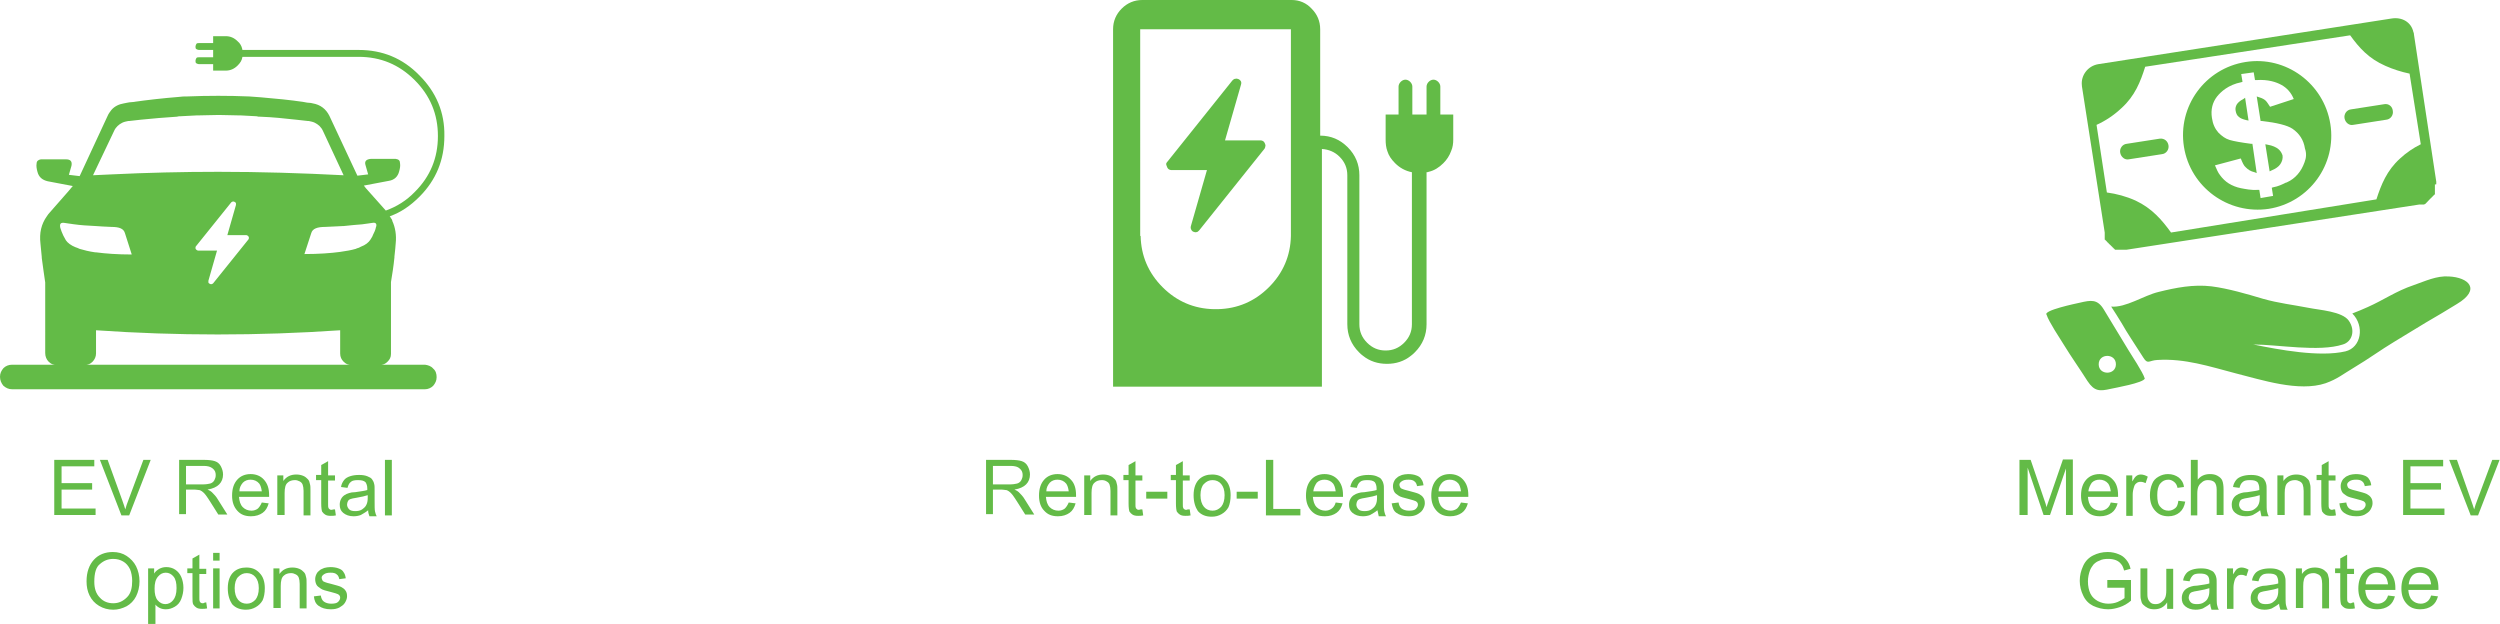
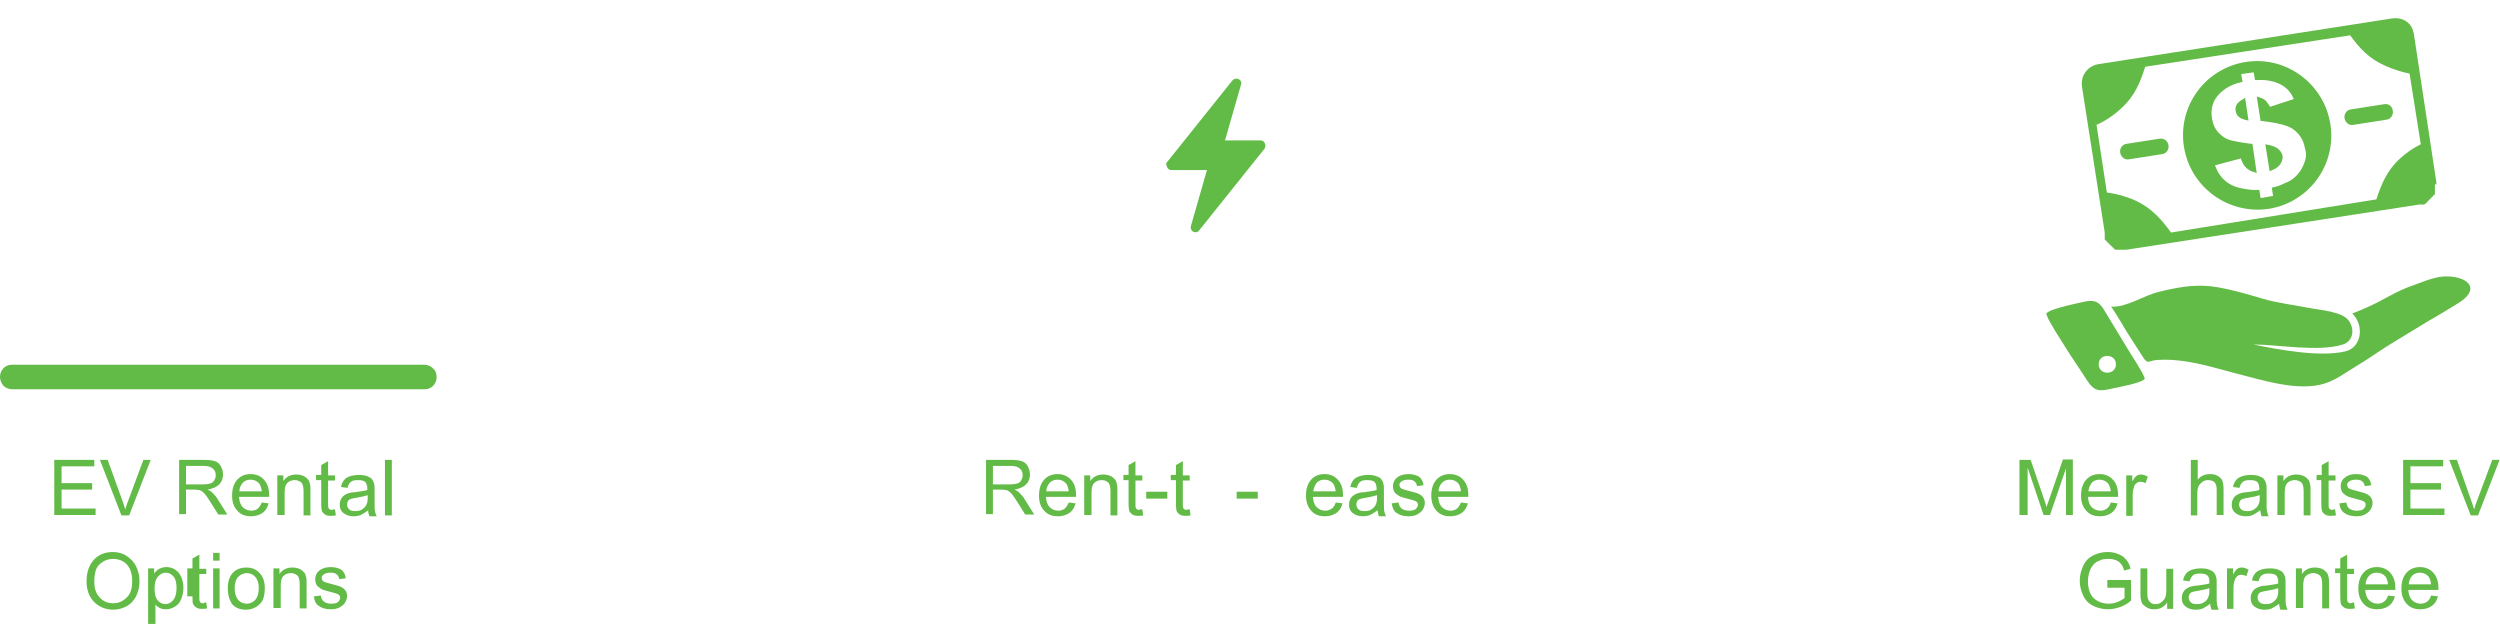
<svg xmlns="http://www.w3.org/2000/svg" version="1.1" id="Layer_1" x="0px" y="0px" width="580.6px" height="144.9px" viewBox="0 0 580.6 144.9" style="enable-background:new 0 0 580.6 144.9;" xml:space="preserve">
  <style type="text/css"> .st0{fill-rule:evenodd;clip-rule:evenodd;fill:#63BB47;} .st1{fill:#63BB47;} .st2{enable-background:new ;} </style>
  <g>
-     <path class="st0" d="M304.6,2c1.3,1.3,2,2.9,2,4.8v24.7h0c2.5,0,4.6,0.9,6.4,2.7c1.8,1.8,2.7,4,2.7,6.5v34.6c0,1.7,0.6,3.1,1.8,4.3 l0,0c1.2,1.2,2.6,1.8,4.3,1.8h0c1.7,0,3.1-0.6,4.3-1.8c1.2-1.2,1.8-2.6,1.8-4.3V40c-1.5-0.3-2.8-1-3.9-2.1 c-0.9-0.9-1.5-1.8-1.8-2.8c-0.3-0.8-0.4-1.7-0.4-2.7v-5.8h3v-6.5c0-0.4,0.2-0.8,0.5-1.1c0.3-0.3,0.7-0.5,1.1-0.5s0.8,0.2,1.1,0.5 c0.3,0.3,0.5,0.7,0.5,1.1v6.5h3.3v-6.5c0-0.4,0.2-0.8,0.5-1.1c0.3-0.3,0.7-0.5,1.1-0.5s0.8,0.2,1.1,0.5c0.3,0.3,0.5,0.7,0.5,1.1 v6.5h3v5.8c0,0.9-0.1,1.8-0.5,2.7c-0.4,1.1-1,2-1.8,2.8c-1,1-2.1,1.7-3.4,2c-0.2,0.1-0.4,0.1-0.5,0.1v35.3c0,2.5-0.9,4.7-2.7,6.5 c-0.3,0.3-0.6,0.6-0.9,0.8c-1.6,1.3-3.5,1.9-5.6,1.9h0c-2.1,0-4-0.6-5.6-1.9c-0.3-0.2-0.6-0.5-0.9-0.8l0,0c-1.8-1.8-2.7-4-2.7-6.5 V40.7c0-1.7-0.6-3.1-1.8-4.3c-1.1-1.1-2.5-1.7-4.1-1.8h0v55.2h-48.5v-83c0-1.9,0.7-3.5,2-4.8c1.3-1.3,2.9-2,4.8-2H300 C301.8,0,303.4,0.7,304.6,2 M264.9,54.8c0.1,4.6,1.8,8.6,5.1,11.9s7.3,5,11.9,5.1h0.9c4.6-0.1,8.6-1.8,11.9-5.1 c3.3-3.3,5-7.3,5.1-11.9v-48h-35V54.8z" />
    <path class="st0" d="M271,37.7l15.2-19c0.2-0.2,0.4-0.4,0.7-0.4c0.3-0.1,0.5,0,0.8,0.1c0.2,0.1,0.4,0.3,0.5,0.5 c0.1,0.2,0.1,0.5,0,0.8l-3.7,12.9h8.2c0.3,0,0.6,0.1,0.8,0.3c0.2,0.2,0.3,0.5,0.4,0.8c0,0.3-0.1,0.6-0.2,0.8l-15.2,19 c-0.2,0.2-0.4,0.4-0.6,0.4c-0.3,0.1-0.5,0-0.8-0.1c-0.2-0.1-0.4-0.3-0.5-0.6c-0.1-0.2-0.1-0.5,0-0.8l3.7-12.9h-8.2 c-0.3,0-0.6-0.1-0.8-0.3c-0.2-0.2-0.3-0.5-0.4-0.8C270.8,38.2,270.8,37.9,271,37.7" />
  </g>
  <g>
    <path class="st1" d="M521,23c-0.8,0.4-1.2,0.8-1.5,1.2c-0.3,0.5-0.4,1-0.3,1.5c0.1,0.6,0.3,1.1,0.7,1.4c0.4,0.4,1,0.6,1.8,0.8 l0.5,0.1l-0.8-5.3L521,23z" />
    <path class="st1" d="M529.1,34.6c-0.5-0.4-1.3-0.8-2.5-1l-0.5-0.1l1,6.3l0.4-0.2c1-0.4,1.7-0.9,2.1-1.5c0.4-0.6,0.6-1.3,0.5-2 C529.9,35.5,529.6,35,529.1,34.6" />
    <path class="st1" d="M501.6,32.2l-7.7,1.2c-1,0.1-1.7,1.1-1.5,2.1s1.1,1.7,2,1.5l7.7-1.2c1-0.1,1.7-1.1,1.5-2.1 S502.6,32.1,501.6,32.2" />
    <path class="st1" d="M553.7,24.2l-7.7,1.2c-1,0.1-1.7,1.1-1.5,2.1s1.1,1.7,2,1.5l7.7-1.2c1-0.1,1.7-1.1,1.5-2.1 C555.6,24.7,554.7,24,553.7,24.2" />
    <path class="st1" d="M521.5,14.4c-9.4,1.5-15.8,10.3-14.3,19.7s10.3,15.8,19.7,14.4c9.4-1.5,15.8-10.3,14.3-19.7 C539.7,19.4,530.9,12.9,521.5,14.4 M535.2,37.7c-0.4,1.1-0.9,2-1.6,2.8c-0.7,0.8-1.5,1.4-2.4,1.8c-0.1,0.1-0.2,0.1-0.3,0.1 c-0.8,0.4-1.8,0.9-3,1.1l-0.3,0.1l0.3,1.9L525,46l-0.3-1.9l-0.3,0c-1.6,0.1-2.9-0.2-4-0.4l0,0c-1-0.2-2-0.6-2.8-1.1 c-0.8-0.5-1.5-1.2-2-1.9c-0.5-0.6-0.8-1.4-1.2-2.3l6-1.6c0.4,1,0.7,1.7,1.2,2.1c0.5,0.5,1.1,0.9,2,1.1l0.5,0.2l-1-6.8l-0.3,0 c-2.3-0.3-4-0.6-5-0.9c-1-0.3-1.8-0.9-2.6-1.7c-0.8-0.9-1.3-2-1.5-3.4c-0.3-1.9,0.1-3.6,1.2-5c0.9-1.1,2.6-2.7,5.6-3.3l0.3-0.1 l-0.3-1.8l2.9-0.4l0.3,1.8l0.3,0c2.8-0.2,4.7,0.5,5.8,1.1c1.3,0.7,2.3,1.8,2.9,3.3l-5.5,1.8c-0.4-0.6-0.7-1.1-1-1.4 c-0.3-0.3-0.8-0.6-1.5-0.8l-0.6-0.2l0.9,5.7l0.3,0c3.5,0.4,5.9,1,7.1,1.8c1.6,1.1,2.6,2.6,2.9,4.6 C535.7,35.6,535.6,36.7,535.2,37.7" />
    <path class="st1" d="M565.8,42.7c0-0.1,0-0.1,0-0.2c0,0,0,0,0,0s0,0,0,0c0-0.1,0-0.1,0-0.2c0-0.1,0-0.1,0-0.1l-5.2-34.3 c0-0.1,0-0.3-0.1-0.4c-0.5-2.4-2.7-3.6-5.1-3.2l-68.1,10.6c-2.4,0.4-4.1,2.6-3.8,5c0,0.1,0,0.1,0,0.1l5.3,34c0,0.1,0,0.1,0,0.1l0,0 c0,0.1,0,0.1,0,0.2c0,0,0,0,0,0c0,0,0,0,0,0c0,0.1,0,0.1,0,0.2c0,0,0,0,0,0.1c0,0.1,0,0.1,0,0.1c0,0,0,0.1,0,0.1c0,0.1,0,0.1,0,0.1 c0,0,0,0.1,0,0.1c0,0,0,0.1,0,0.1c0,0,0,0.1,0,0.1c0,0,0,0.1,0,0.1c0,0,0,0.1,0,0.1c0,0,0,0.1,0,0.1c0,0,0,0.1,0,0.1 c0,0,0,0.1,0.1,0.1s0,0.1,0.1,0.1s0,0.1,0.1,0.1s0,0.1,0.1,0.1s0,0.1,0.1,0.1s0,0.1,0.1,0.1c0,0,0,0.1,0.1,0.1c0,0,0,0.1,0.1,0.1 s0,0.1,0.1,0.1c0,0,0,0.1,0.1,0.1c0,0,0,0.1,0.1,0.1c0,0,0,0.1,0.1,0.1c0,0,0,0,0.1,0.1c0,0,0.1,0.1,0.1,0.1s0,0,0.1,0.1 s0.1,0.1,0.1,0.1s0,0,0.1,0.1s0.1,0,0.1,0.1s0,0,0.1,0.1s0.1,0,0.1,0.1s0,0,0.1,0.1c0,0,0.1,0,0.1,0.1c0,0,0.1,0,0.1,0.1 s0.1,0,0.1,0.1c0,0,0.1,0,0.1,0s0.1,0,0.1,0c0,0,0.1,0,0.1,0c0,0,0.1,0,0.1,0c0,0,0.1,0,0.1,0c0,0,0.1,0,0.1,0c0,0,0.1,0,0.1,0 c0,0,0.1,0,0.1,0c0,0,0.1,0,0.1,0c0,0,0.1,0,0.1,0c0,0,0.1,0,0.1,0c0,0,0.1,0,0.1,0c0,0,0.1,0,0.1,0c0,0,0.1,0,0.1,0 c0,0,0.1,0,0.1,0c0,0,0.1,0,0.1,0c0,0,0.1,0,0.1,0c0,0,0.1,0,0.1,0c0,0,0.1,0,0.1,0c0,0,0.1,0,0.1,0c0,0,0.1,0,0.1,0 c0,0,0.1,0,0.1,0c0,0,0.1,0,0.2,0c0,0,0,0,0.1,0c0.1,0,0.2,0,0.2,0l68-10.5c0.1,0,0.2,0,0.2,0c0,0,0,0,0.1,0c0,0,0.1,0,0.1,0 c0,0,0.1,0,0.1,0c0,0,0.1,0,0.1,0c0,0,0.1,0,0.1,0c0,0,0.1,0,0.1,0c0,0,0.1,0,0.1,0c0,0,0.1,0,0.1,0c0,0,0.1,0,0.1,0 c0,0,0.1,0,0.1-0.1c0,0,0.1,0,0.1,0c0,0,0.1,0,0.1-0.1c0,0,0.1,0,0.1-0.1c0,0,0.1,0,0.1-0.1c0,0,0.1,0,0.1-0.1c0,0,0.1,0,0.1-0.1 s0.1,0,0.1-0.1c0,0,0.1,0,0.1-0.1s0,0,0.1-0.1s0.1,0,0.1-0.1c0,0,0,0,0.1-0.1c0,0,0-0.1,0.1-0.1s0-0.1,0.1-0.1s0-0.1,0.1-0.1 c0,0,0-0.1,0.1-0.1s0-0.1,0.1-0.1s0-0.1,0.1-0.1c0,0,0-0.1,0.1-0.1s0-0.1,0.1-0.1s0-0.1,0.1-0.1c0,0,0-0.1,0.1-0.1s0-0.1,0.1-0.1 s0-0.1,0.1-0.1s0-0.1,0.1-0.1s0-0.1,0-0.1c0,0,0-0.1,0-0.1c0,0,0-0.1,0-0.1c0,0,0-0.1,0-0.1c0,0,0-0.1,0-0.1c0,0,0-0.1,0-0.1 c0,0,0-0.1,0-0.1c0,0,0-0.1,0-0.1c0,0,0-0.1,0-0.1c0,0,0-0.1,0-0.1c0,0,0-0.1,0-0.1c0,0,0-0.1,0-0.1c0,0,0-0.1,0-0.1 c0,0,0-0.1,0-0.1c0,0,0-0.1,0-0.1c0,0,0-0.1,0-0.1c0,0,0-0.1,0-0.1c0,0,0-0.1,0-0.1c0,0,0-0.1,0-0.1c0,0,0-0.1,0-0.1 c0,0,0-0.1,0-0.1c0-0.1,0-0.1,0-0.1c0,0,0-0.1,0-0.1C565.8,42.9,565.8,42.8,565.8,42.7C565.8,42.7,565.8,42.7,565.8,42.7 M557.4,36.8c-3.1,2.8-4.4,6.1-5.5,9.5L504.2,54c-2.1-2.9-4.4-5.6-8.2-7.4c-2.2-1-4.5-1.6-6.7-1.9L486.9,29c2-0.9,4-2.2,5.8-3.9 c3.1-2.8,4.4-6.1,5.5-9.6l47.6-7.3c2.1,2.9,4.3,5.4,8.2,7.1c1.8,0.8,3.7,1.4,5.6,1.8l2.6,16.4C560.4,34.4,558.8,35.5,557.4,36.8" />
    <path class="st1" d="M570.6,70.6c-2.4,1.5-4.8,2.9-7.2,4.3c-2.5,1.5-4.9,3-7.4,4.5c-3,1.8-6,4-9.2,5.9c-2.7,1.6-3.9,2.7-6.7,3.7 c-6.2,2.1-14.9-0.8-20.9-2.3c-6.1-1.6-11.8-3.5-18.2-3.1c-1.9,0.1-2.2,1.1-3.2-0.5c-1-1.5-1.9-3-2.9-4.5c-0.8-1.2-1.5-2.4-2.2-3.6 c-0.8-1.3-1.6-2.6-2.4-3.8c3.4,0.3,7.6-2.6,11-3.4c4-1,8.1-1.8,12.3-1.3c3.9,0.5,8.3,1.8,12,2.9c3.5,1,7,1.4,10.6,2.1 c2.4,0.5,7.8,0.8,9.3,3c1.6,2.3,0.7,4.9-1.4,5.5c-5.5,1.8-15.2,0-20.8,0c5.9,1.2,15.4,3,21.4,1.6c3.7-0.9,4.5-5.9,1.6-8.8 c1.3-0.5,2.5-1,3.6-1.5c1.8-0.8,3.4-1.7,5.1-2.6c1.7-0.9,3.5-1.8,5.6-2.5c2.6-0.9,5.3-2.2,8.1-2C573.3,64.4,576.3,67.2,570.6,70.6 M498.1,87.9c-0.2,1-7,2.2-7.9,2.4c-2.6,0.6-3.8,0.6-5.4-1.8c-1.9-3-3.7-5.5-5.6-8.6c-0.8-1.3-3.4-5.2-3.9-6.8 c-0.9-1,6.8-2.6,7.7-2.8c2.6-0.6,4.1-0.9,5.6,1.6l5.7,9.4C494.9,82.3,497.7,86.5,498.1,87.9C498.1,88.1,498.2,87.7,498.1,87.9 M491.4,84.6c0-2.6-4-2.6-4,0S491.4,87.2,491.4,84.6" />
  </g>
  <g>
-     <path class="st0" d="M25.9,52.7c-0.7,0-1.4-0.1-2.1-0.1c-0.5,0-1-0.1-1.5-0.1c-2-0.1-3.6-0.2-5-0.4c-0.3,0-0.5-0.1-0.7-0.1 c-0.5-0.1-1-0.1-1.4-0.2c-1.1-0.2-1.4,0.1-1.2,1.1c0.2,0.6,0.4,1.2,0.7,1.8c0.2,0.4,0.4,0.7,0.6,1.1c0.4,0.6,1.2,1.2,2.2,1.6 c0.3,0.1,0.6,0.2,1,0.4c1,0.3,2.2,0.6,3.6,0.8c0.1,0,0.1,0,0.2,0c2.3,0.3,5,0.5,8.3,0.5L29,54.1C28.7,53.1,27.7,52.7,25.9,52.7 L25.9,52.7L25.9,52.7z M21.6,40.7c1.4-0.1,2.9-0.1,4.3-0.2c8.3-0.4,16.5-0.6,24.8-0.6c9.7,0,19.4,0.3,29.1,0.8l-4.8-10.3 c-0.4-0.9-1.1-1.5-1.9-1.9c-0.4-0.2-0.9-0.3-1.4-0.4c-0.1,0-0.1,0-0.2,0c-0.9-0.1-1.8-0.2-2.7-0.3c-2.7-0.3-5.5-0.6-8.4-0.7 c-0.3,0-0.5,0-0.8-0.1l-3.7-0.2c-0.1,0-0.3,0-0.4,0c-1.5,0-3.1-0.1-4.7-0.1c-1.6,0-3.2,0.1-4.7,0.1h-0.1c-0.1,0-0.2,0-0.3,0 L41.9,27c-0.3,0-0.5,0-0.8,0.1c-2.9,0.2-5.6,0.4-8.4,0.7c-0.9,0.1-1.8,0.2-2.7,0.3c-0.1,0-0.1,0-0.2,0c-0.5,0.1-1,0.2-1.4,0.4 c-0.8,0.4-1.5,1-1.9,1.9L21.6,40.7z M101.7,31.6L101.7,31.6c0-5.1-1.8-9.4-5.4-13c-3.6-3.6-7.9-5.4-13-5.4h-27v0 c-0.1,0.8-0.5,1.4-1.1,2c-0.8,0.8-1.7,1.2-2.8,1.2h-2.9v-1.5h-3.3c-0.2,0-0.4-0.1-0.6-0.2s-0.2-0.4-0.2-0.6s0.1-0.4,0.2-0.6 s0.4-0.2,0.6-0.2h3.3v-1.7h-3.3c-0.2,0-0.4-0.1-0.6-0.2c-0.2-0.1-0.2-0.4-0.2-0.6s0.1-0.4,0.2-0.6s0.4-0.2,0.6-0.2h3.3V8.4h2.9 c1.1,0,2,0.4,2.8,1.2c0.1,0.1,0.3,0.3,0.4,0.4c0.4,0.5,0.6,1,0.7,1.6h27c5.5,0,10.2,1.9,14.1,5.9c3.9,3.9,5.9,8.6,5.8,14.1v0 c0,5.5-1.9,10.2-5.8,14.1c-2.1,2.1-4.3,3.6-6.8,4.5c0,0,0,0-0.1,0l0,0c0.1,0.1,0.2,0.3,0.3,0.5l0.1,0.1C91,50.9,91,51,91,51 c0.1,0.1,0.1,0.2,0.1,0.3c0.7,1.5,1,3.3,0.8,5.2c0,0.4-0.1,0.8-0.1,1.2c-0.1,0.7-0.1,1.3-0.2,1.9c0,0.1,0,0.1,0,0.2 c-0.2,2-0.5,3.9-0.8,5.7v0v16.7C90.8,83,90.5,83.5,90,84c-0.5,0.5-1.1,0.8-1.8,0.8h-6.6c-0.7,0-1.3-0.3-1.8-0.8 c-0.5-0.5-0.8-1.1-0.8-1.9v-5.4c-19,1.3-37.9,1.3-56.7,0v5.4c0,0.7-0.3,1.4-0.8,1.9c-0.5,0.5-1.1,0.8-1.8,0.8h-6.6 c-0.7,0-1.3-0.3-1.8-0.8c-0.5-0.5-0.8-1.2-0.8-2V65.3l0,0.3c-0.3-1.8-0.5-3.7-0.8-5.7c0-0.1,0-0.1,0-0.2c-0.1-1-0.2-2-0.3-3.1 c-0.3-2.5,0.2-4.6,1.5-6.4c0.2-0.3,0.4-0.6,0.7-0.9l4.3-4.9c0.3-0.4,0.7-0.8,1-1.2l-5.8-1.1c-1.3-0.3-2.1-1-2.4-2.2 c-0.2-0.7-0.3-1.4-0.2-1.9c0-0.6,0.4-0.9,1-1h5.8c1.1,0,1.5,0.5,1.3,1.5l-0.6,2.1l2.5,0.3l0,0L25,26.9c0.2-0.5,0.6-1,0.9-1.4 c0.7-0.8,1.7-1.3,2.9-1.5c0.2,0,0.4-0.1,0.5-0.1c0.5-0.1,1-0.2,1.5-0.2c3.5-0.5,7.1-0.9,10.8-1.2c0.6-0.1,1.2-0.1,1.8-0.1 c4.9-0.2,9.7-0.2,14.5,0c0.9,0.1,1.8,0.1,2.7,0.2c3.4,0.3,6.8,0.6,10,1.1c0.5,0.1,1,0.2,1.5,0.2c0.2,0,0.4,0.1,0.5,0.1 c1.8,0.3,3.1,1.3,3.9,2.9L83,40.8v0l2.5-0.3l-0.6-2.1c-0.3-0.9,0.1-1.4,1.2-1.5h5.8c0.7,0.1,1,0.4,1,1c0.1,0.6,0,1.2-0.2,1.9 c-0.3,1.2-1.1,2-2.4,2.2l-5.8,1.1c0.3,0.4,0.6,0.8,1,1.2l4.1,4.6c2.5-0.9,4.8-2.3,6.8-4.4C99.9,41,101.7,36.7,101.7,31.6 M79.6,52.5c-0.6,0-1.3,0.1-2,0.1c-0.7,0-1.4,0.1-2.1,0.1c-1.8,0-2.9,0.4-3.2,1.4L70.7,59c3.3,0,6.1-0.2,8.3-0.5 c1.4-0.2,2.6-0.4,3.6-0.7c0.1,0,0.1,0,0.2-0.1c0.4-0.1,0.7-0.2,1-0.4c1.1-0.4,1.8-1,2.2-1.6c0.2-0.4,0.5-0.7,0.6-1.1 c0.3-0.6,0.6-1.2,0.7-1.8c0-0.1,0.1-0.2,0.1-0.3c0.1-0.7-0.3-0.9-1.2-0.7c-0.4,0.1-0.9,0.1-1.4,0.2c-0.2,0-0.5,0.1-0.7,0.1 c-1.2,0.1-2.6,0.2-4.3,0.4C79.7,52.5,79.6,52.5,79.6,52.5 M57.7,55.6c0.1-0.1,0.1-0.3,0.1-0.4c0-0.2-0.1-0.3-0.2-0.4 s-0.3-0.2-0.4-0.2h-4.4l2-7c0-0.1,0-0.3,0-0.4s-0.1-0.2-0.3-0.3c-0.1-0.1-0.3-0.1-0.4-0.1s-0.3,0.1-0.4,0.2l-8.2,10.2 c-0.1,0.1-0.1,0.3-0.1,0.4c0,0.2,0.1,0.3,0.2,0.4s0.3,0.2,0.4,0.2h4.4l-2,7c0,0.1,0,0.3,0,0.4s0.1,0.2,0.3,0.3 c0.1,0.1,0.3,0.1,0.4,0.1s0.3-0.1,0.4-0.2L57.7,55.6z" />
    <path class="st0" d="M100.6,85.6c0.6,0.5,0.8,1.2,0.8,2c0,0.8-0.3,1.4-0.8,2c-0.5,0.5-1.2,0.8-1.9,0.8H2.8c-0.8,0-1.4-0.3-2-0.8 C0.3,89,0,88.3,0,87.5c0-0.8,0.3-1.4,0.8-2c0.5-0.5,1.2-0.8,2-0.8h95.9C99.4,84.8,100.1,85,100.6,85.6" />
  </g>
  <g class="st2">
    <path class="st1" d="M12.6,119.7v-12.9h9.3v1.5h-7.6v3.9h7.1v1.5h-7.1v4.4h7.9v1.5H12.6z" />
    <path class="st1" d="M28.2,119.7l-5-12.9h1.8l3.4,9.4c0.3,0.8,0.5,1.5,0.7,2.1c0.2-0.7,0.4-1.4,0.7-2.1l3.5-9.4H35l-5,12.9H28.2z" />
    <path class="st1" d="M41.6,119.7v-12.9h5.7c1.1,0,2,0.1,2.6,0.3c0.6,0.2,1.1,0.6,1.4,1.2s0.5,1.2,0.5,1.9c0,0.9-0.3,1.7-0.9,2.3 c-0.6,0.6-1.5,1-2.7,1.2c0.5,0.2,0.8,0.4,1,0.6c0.5,0.5,1,1,1.4,1.7l2.2,3.5h-2.1l-1.7-2.7c-0.5-0.8-0.9-1.4-1.2-1.8 c-0.3-0.4-0.6-0.7-0.9-0.9s-0.5-0.3-0.8-0.3c-0.2,0-0.5-0.1-0.9-0.1h-2v5.7H41.6z M43.3,112.5H47c0.8,0,1.4-0.1,1.8-0.2 s0.8-0.4,1-0.8s0.3-0.7,0.3-1.2c0-0.6-0.2-1.1-0.7-1.5s-1.1-0.6-2.1-0.6h-4.1V112.5z" />
    <path class="st1" d="M60.8,116.7l1.6,0.2c-0.3,1-0.7,1.7-1.4,2.2c-0.7,0.5-1.6,0.8-2.7,0.8c-1.4,0-2.4-0.4-3.2-1.3s-1.2-2-1.2-3.5 c0-1.6,0.4-2.8,1.2-3.7c0.8-0.9,1.9-1.3,3.1-1.3c1.2,0,2.3,0.4,3.1,1.3s1.2,2,1.2,3.6c0,0.1,0,0.2,0,0.4h-7c0.1,1,0.3,1.8,0.9,2.4 c0.5,0.5,1.2,0.8,2,0.8c0.6,0,1.1-0.2,1.5-0.5C60.2,117.8,60.5,117.4,60.8,116.7z M55.6,114.1h5.2c-0.1-0.8-0.3-1.4-0.6-1.8 c-0.5-0.6-1.2-0.9-2-0.9c-0.7,0-1.3,0.2-1.8,0.7C55.9,112.7,55.6,113.3,55.6,114.1z" />
    <path class="st1" d="M64.4,119.7v-9.3h1.4v1.3c0.7-1,1.7-1.5,3-1.5c0.6,0,1.1,0.1,1.6,0.3s0.8,0.5,1.1,0.8s0.4,0.7,0.5,1.2 c0.1,0.3,0.1,0.8,0.1,1.5v5.7h-1.6V114c0-0.6-0.1-1.1-0.2-1.4c-0.1-0.3-0.3-0.6-0.7-0.8s-0.7-0.3-1.1-0.3c-0.7,0-1.3,0.2-1.7,0.6 c-0.5,0.4-0.7,1.2-0.7,2.4v5.1H64.4z" />
    <path class="st1" d="M77.8,118.3l0.2,1.4c-0.4,0.1-0.8,0.1-1.2,0.1c-0.6,0-1-0.1-1.3-0.3s-0.5-0.4-0.7-0.7 c-0.1-0.3-0.2-0.9-0.2-1.9v-5.4h-1.2v-1.2h1.2V108l1.6-0.9v3.3h1.6v1.2h-1.6v5.5c0,0.5,0,0.7,0.1,0.9c0.1,0.1,0.1,0.2,0.3,0.3 c0.1,0.1,0.3,0.1,0.5,0.1C77.3,118.3,77.6,118.3,77.8,118.3z" />
    <path class="st1" d="M85.5,118.5c-0.6,0.5-1.2,0.8-1.7,1.1c-0.5,0.2-1.1,0.3-1.7,0.3c-1,0-1.8-0.3-2.4-0.8 c-0.6-0.5-0.8-1.1-0.8-1.9c0-0.5,0.1-0.9,0.3-1.3s0.5-0.7,0.8-0.9s0.7-0.4,1.1-0.5c0.3-0.1,0.8-0.2,1.4-0.2 c1.3-0.2,2.2-0.3,2.8-0.5c0-0.2,0-0.4,0-0.4c0-0.6-0.2-1.1-0.4-1.4c-0.4-0.4-1-0.5-1.8-0.5c-0.7,0-1.3,0.1-1.6,0.4 c-0.4,0.3-0.6,0.7-0.8,1.4l-1.5-0.2c0.1-0.7,0.4-1.2,0.7-1.6c0.3-0.4,0.8-0.7,1.4-0.9s1.3-0.3,2.1-0.3c0.8,0,1.4,0.1,1.9,0.3 c0.5,0.2,0.9,0.4,1.1,0.7c0.2,0.3,0.4,0.6,0.5,1.1c0.1,0.3,0.1,0.8,0.1,1.5v2.1c0,1.5,0,2.4,0.1,2.8s0.2,0.8,0.4,1.1h-1.7 C85.6,119.4,85.5,119,85.5,118.5z M85.4,115c-0.6,0.2-1.4,0.4-2.6,0.6c-0.7,0.1-1.1,0.2-1.4,0.3s-0.5,0.3-0.6,0.5s-0.2,0.5-0.2,0.8 c0,0.4,0.2,0.8,0.5,1.1c0.3,0.3,0.8,0.4,1.4,0.4c0.6,0,1.2-0.1,1.6-0.4s0.8-0.6,1-1.1c0.2-0.4,0.3-0.9,0.3-1.6V115z" />
    <path class="st1" d="M89.4,119.7v-12.9H91v12.9H89.4z" />
  </g>
  <g class="st2">
    <path class="st1" d="M20.1,135c0-2.1,0.6-3.8,1.7-5c1.1-1.2,2.6-1.8,4.4-1.8c1.2,0,2.3,0.3,3.2,0.9s1.7,1.4,2.2,2.4 c0.5,1,0.8,2.2,0.8,3.5c0,1.3-0.3,2.5-0.8,3.5c-0.5,1-1.3,1.8-2.2,2.3c-1,0.5-2,0.8-3.1,0.8c-1.2,0-2.3-0.3-3.3-0.9 c-1-0.6-1.7-1.4-2.2-2.4S20.1,136.2,20.1,135z M21.9,135.1c0,1.6,0.4,2.8,1.3,3.7c0.8,0.9,1.9,1.3,3.1,1.3c1.3,0,2.3-0.5,3.2-1.4 s1.2-2.2,1.2-3.8c0-1-0.2-2-0.5-2.7c-0.4-0.8-0.9-1.4-1.6-1.8c-0.7-0.4-1.4-0.6-2.3-0.6c-1.2,0-2.2,0.4-3.1,1.2 C22.3,131.7,21.9,133.1,21.9,135.1z" />
    <path class="st1" d="M34.4,144.9V132h1.4v1.2c0.3-0.5,0.7-0.8,1.2-1.1c0.4-0.2,0.9-0.4,1.6-0.4c0.8,0,1.5,0.2,2.1,0.6 c0.6,0.4,1.1,1,1.4,1.7s0.5,1.6,0.5,2.5c0,1-0.2,1.8-0.5,2.6c-0.3,0.8-0.8,1.4-1.5,1.8s-1.3,0.6-2.1,0.6c-0.5,0-1-0.1-1.4-0.3 c-0.4-0.2-0.8-0.5-1-0.8v4.5H34.4z M35.9,136.7c0,1.2,0.2,2.1,0.7,2.7c0.5,0.6,1.1,0.9,1.8,0.9c0.7,0,1.3-0.3,1.8-0.9 s0.8-1.5,0.8-2.8c0-1.2-0.2-2.1-0.7-2.7c-0.5-0.6-1.1-0.9-1.8-0.9c-0.7,0-1.3,0.3-1.8,0.9C36.1,134.6,35.9,135.5,35.9,136.7z" />
-     <path class="st1" d="M47.9,139.9l0.2,1.4c-0.4,0.1-0.8,0.1-1.2,0.1c-0.6,0-1-0.1-1.3-0.3c-0.3-0.2-0.5-0.4-0.7-0.7 s-0.2-0.9-0.2-1.9v-5.4h-1.2V132h1.2v-2.3l1.6-0.9v3.3h1.6v1.2h-1.6v5.5c0,0.5,0,0.7,0.1,0.9s0.1,0.2,0.3,0.3 c0.1,0.1,0.3,0.1,0.5,0.1C47.4,140,47.6,139.9,47.9,139.9z" />
+     <path class="st1" d="M47.9,139.9l0.2,1.4c-0.4,0.1-0.8,0.1-1.2,0.1c-0.6,0-1-0.1-1.3-0.3c-0.3-0.2-0.5-0.4-0.7-0.7 s-0.2-0.9-0.2-1.9h-1.2V132h1.2v-2.3l1.6-0.9v3.3h1.6v1.2h-1.6v5.5c0,0.5,0,0.7,0.1,0.9s0.1,0.2,0.3,0.3 c0.1,0.1,0.3,0.1,0.5,0.1C47.4,140,47.6,139.9,47.9,139.9z" />
    <path class="st1" d="M49.5,130.2v-1.8H51v1.8H49.5z M49.5,141.3V132H51v9.3H49.5z" />
    <path class="st1" d="M52.9,136.6c0-1.7,0.5-3,1.4-3.8c0.8-0.7,1.8-1,2.9-1c1.3,0,2.3,0.4,3.1,1.3c0.8,0.8,1.2,2,1.2,3.5 c0,1.2-0.2,2.1-0.5,2.8c-0.4,0.7-0.9,1.2-1.6,1.6s-1.4,0.6-2.3,0.6c-1.3,0-2.4-0.4-3.2-1.3C53.3,139.4,52.9,138.2,52.9,136.6z M54.5,136.6c0,1.2,0.3,2.1,0.8,2.7s1.2,0.9,2,0.9c0.8,0,1.4-0.3,2-0.9c0.5-0.6,0.8-1.5,0.8-2.7c0-1.2-0.3-2-0.8-2.6 s-1.2-0.9-2-0.9c-0.8,0-1.4,0.3-2,0.9C54.8,134.5,54.5,135.4,54.5,136.6z" />
    <path class="st1" d="M63.5,141.3V132h1.4v1.3c0.7-1,1.7-1.5,3-1.5c0.6,0,1.1,0.1,1.6,0.3s0.8,0.5,1.1,0.8s0.4,0.7,0.5,1.2 c0.1,0.3,0.1,0.8,0.1,1.5v5.7h-1.6v-5.7c0-0.6-0.1-1.1-0.2-1.4c-0.1-0.3-0.3-0.6-0.7-0.8s-0.7-0.3-1.1-0.3c-0.7,0-1.3,0.2-1.7,0.6 c-0.5,0.4-0.7,1.2-0.7,2.4v5.1H63.5z" />
    <path class="st1" d="M72.9,138.5l1.6-0.2c0.1,0.6,0.3,1.1,0.7,1.4c0.4,0.3,1,0.5,1.7,0.5c0.7,0,1.3-0.1,1.6-0.4s0.5-0.6,0.5-1 c0-0.4-0.2-0.6-0.5-0.8c-0.2-0.1-0.8-0.3-1.6-0.5c-1.2-0.3-2-0.5-2.4-0.8s-0.8-0.5-1-0.9c-0.2-0.4-0.3-0.8-0.3-1.3 c0-0.4,0.1-0.8,0.3-1.2s0.4-0.6,0.8-0.9c0.2-0.2,0.6-0.3,1-0.5c0.4-0.1,0.9-0.2,1.4-0.2c0.7,0,1.4,0.1,1.9,0.3 c0.6,0.2,1,0.5,1.2,0.9c0.3,0.4,0.4,0.8,0.5,1.4l-1.5,0.2c-0.1-0.5-0.3-0.9-0.6-1.1c-0.3-0.3-0.8-0.4-1.4-0.4 c-0.7,0-1.2,0.1-1.6,0.4s-0.5,0.5-0.5,0.8c0,0.2,0.1,0.4,0.2,0.6c0.1,0.2,0.3,0.3,0.6,0.4c0.2,0.1,0.6,0.2,1.4,0.4 c1.1,0.3,1.9,0.5,2.3,0.7s0.8,0.5,1,0.8c0.3,0.4,0.4,0.8,0.4,1.4c0,0.5-0.2,1-0.5,1.5s-0.8,0.8-1.3,1.1c-0.6,0.3-1.2,0.4-2,0.4 c-1.2,0-2.1-0.3-2.8-0.8S73,139.5,72.9,138.5z" />
  </g>
  <g class="st2">
    <path class="st1" d="M229,119.7v-12.9h5.7c1.1,0,2,0.1,2.6,0.3c0.6,0.2,1.1,0.6,1.4,1.2s0.5,1.2,0.5,1.9c0,0.9-0.3,1.7-0.9,2.3 c-0.6,0.6-1.5,1-2.7,1.2c0.5,0.2,0.8,0.4,1,0.6c0.5,0.5,1,1,1.4,1.7l2.2,3.5h-2.1l-1.7-2.7c-0.5-0.8-0.9-1.4-1.2-1.8 c-0.3-0.4-0.6-0.7-0.9-0.9s-0.5-0.3-0.8-0.3c-0.2,0-0.5-0.1-0.9-0.1h-2v5.7H229z M230.7,112.5h3.7c0.8,0,1.4-0.1,1.8-0.2 s0.8-0.4,1-0.8s0.3-0.7,0.3-1.2c0-0.6-0.2-1.1-0.7-1.5c-0.4-0.4-1.1-0.6-2.1-0.6h-4.1V112.5z" />
    <path class="st1" d="M248.2,116.7l1.6,0.2c-0.3,1-0.7,1.7-1.4,2.2c-0.7,0.5-1.6,0.8-2.7,0.8c-1.4,0-2.4-0.4-3.2-1.3 c-0.8-0.8-1.2-2-1.2-3.5c0-1.6,0.4-2.8,1.2-3.7c0.8-0.9,1.9-1.3,3.1-1.3c1.2,0,2.3,0.4,3.1,1.3c0.8,0.8,1.2,2,1.2,3.6 c0,0.1,0,0.2,0,0.4h-7c0.1,1,0.3,1.8,0.9,2.4c0.5,0.5,1.2,0.8,2,0.8c0.6,0,1.1-0.2,1.5-0.5C247.6,117.8,247.9,117.4,248.2,116.7z M243,114.1h5.2c-0.1-0.8-0.3-1.4-0.6-1.8c-0.5-0.6-1.2-0.9-2-0.9c-0.7,0-1.3,0.2-1.8,0.7C243.3,112.7,243,113.3,243,114.1z" />
    <path class="st1" d="M251.8,119.7v-9.3h1.4v1.3c0.7-1,1.7-1.5,3-1.5c0.6,0,1.1,0.1,1.6,0.3s0.8,0.5,1.1,0.8s0.4,0.7,0.5,1.2 c0.1,0.3,0.1,0.8,0.1,1.5v5.7h-1.6V114c0-0.6-0.1-1.1-0.2-1.4s-0.3-0.6-0.7-0.8c-0.3-0.2-0.7-0.3-1.1-0.3c-0.7,0-1.3,0.2-1.7,0.6 c-0.5,0.4-0.7,1.2-0.7,2.4v5.1H251.8z" />
    <path class="st1" d="M265.3,118.3l0.2,1.4c-0.4,0.1-0.8,0.1-1.2,0.1c-0.6,0-1-0.1-1.3-0.3s-0.5-0.4-0.7-0.7 c-0.1-0.3-0.2-0.9-0.2-1.9v-5.4h-1.2v-1.2h1.2V108l1.6-0.9v3.3h1.6v1.2h-1.6v5.5c0,0.5,0,0.7,0.1,0.9c0.1,0.1,0.1,0.2,0.3,0.3 c0.1,0.1,0.3,0.1,0.5,0.1C264.7,118.3,265,118.3,265.3,118.3z" />
    <path class="st1" d="M266.2,115.8v-1.6h4.9v1.6H266.2z" />
    <path class="st1" d="M276.3,118.3l0.2,1.4c-0.4,0.1-0.8,0.1-1.2,0.1c-0.6,0-1-0.1-1.3-0.3s-0.5-0.4-0.7-0.7 c-0.1-0.3-0.2-0.9-0.2-1.9v-5.4h-1.2v-1.2h1.2V108l1.6-0.9v3.3h1.6v1.2h-1.6v5.5c0,0.5,0,0.7,0.1,0.9c0.1,0.1,0.1,0.2,0.3,0.3 c0.1,0.1,0.3,0.1,0.5,0.1C275.7,118.3,276,118.3,276.3,118.3z" />
-     <path class="st1" d="M277.2,115c0-1.7,0.5-3,1.4-3.8c0.8-0.7,1.8-1,2.9-1c1.3,0,2.3,0.4,3.1,1.3c0.8,0.8,1.2,2,1.2,3.5 c0,1.2-0.2,2.1-0.5,2.8c-0.4,0.7-0.9,1.2-1.6,1.6s-1.4,0.6-2.3,0.6c-1.3,0-2.4-0.4-3.2-1.3C277.6,117.8,277.2,116.6,277.2,115z M278.8,115c0,1.2,0.3,2.1,0.8,2.7s1.2,0.9,2,0.9c0.8,0,1.4-0.3,2-0.9c0.5-0.6,0.8-1.5,0.8-2.7c0-1.2-0.3-2-0.8-2.6s-1.2-0.9-2-0.9 c-0.8,0-1.4,0.3-2,0.9C279.1,112.9,278.8,113.8,278.8,115z" />
    <path class="st1" d="M287.2,115.8v-1.6h4.9v1.6H287.2z" />
-     <path class="st1" d="M294,119.7v-12.9h1.7v11.4h6.3v1.5H294z" />
    <path class="st1" d="M310.2,116.7l1.6,0.2c-0.3,1-0.7,1.7-1.4,2.2c-0.7,0.5-1.6,0.8-2.7,0.8c-1.4,0-2.4-0.4-3.2-1.3s-1.2-2-1.2-3.5 c0-1.6,0.4-2.8,1.2-3.7c0.8-0.9,1.9-1.3,3.1-1.3c1.2,0,2.3,0.4,3.1,1.3s1.2,2,1.2,3.6c0,0.1,0,0.2,0,0.4h-7c0.1,1,0.3,1.8,0.9,2.4 c0.5,0.5,1.2,0.8,2,0.8c0.6,0,1.1-0.2,1.5-0.5C309.7,117.8,310,117.4,310.2,116.7z M305,114.1h5.2c-0.1-0.8-0.3-1.4-0.6-1.8 c-0.5-0.6-1.2-0.9-2-0.9c-0.7,0-1.3,0.2-1.8,0.7C305.4,112.7,305.1,113.3,305,114.1z" />
    <path class="st1" d="M319.9,118.5c-0.6,0.5-1.2,0.8-1.7,1.1c-0.5,0.2-1.1,0.3-1.7,0.3c-1,0-1.8-0.3-2.4-0.8 c-0.6-0.5-0.8-1.1-0.8-1.9c0-0.5,0.1-0.9,0.3-1.3s0.5-0.7,0.8-0.9s0.7-0.4,1.1-0.5c0.3-0.1,0.8-0.2,1.4-0.2 c1.3-0.2,2.2-0.3,2.8-0.5c0-0.2,0-0.4,0-0.4c0-0.6-0.2-1.1-0.4-1.4c-0.4-0.4-1-0.5-1.8-0.5c-0.7,0-1.3,0.1-1.6,0.4 c-0.4,0.3-0.6,0.7-0.8,1.4l-1.5-0.2c0.1-0.7,0.4-1.2,0.7-1.6c0.3-0.4,0.8-0.7,1.4-0.9s1.3-0.3,2.1-0.3c0.8,0,1.4,0.1,1.9,0.3 c0.5,0.2,0.9,0.4,1.1,0.7c0.2,0.3,0.4,0.6,0.5,1.1c0.1,0.3,0.1,0.8,0.1,1.5v2.1c0,1.5,0,2.4,0.1,2.8s0.2,0.8,0.4,1.1h-1.7 C320.1,119.4,320,119,319.9,118.5z M319.8,115c-0.6,0.2-1.4,0.4-2.6,0.6c-0.7,0.1-1.1,0.2-1.4,0.3s-0.5,0.3-0.6,0.5 s-0.2,0.5-0.2,0.8c0,0.4,0.2,0.8,0.5,1.1c0.3,0.3,0.8,0.4,1.4,0.4c0.6,0,1.2-0.1,1.6-0.4s0.8-0.6,1-1.1c0.2-0.4,0.3-0.9,0.3-1.6 V115z" />
    <path class="st1" d="M323.2,116.9l1.6-0.2c0.1,0.6,0.3,1.1,0.7,1.4c0.4,0.3,1,0.5,1.7,0.5c0.7,0,1.3-0.1,1.6-0.4s0.5-0.6,0.5-1 c0-0.4-0.2-0.6-0.5-0.8c-0.2-0.1-0.8-0.3-1.6-0.5c-1.2-0.3-2-0.5-2.4-0.8s-0.8-0.5-1-0.9c-0.2-0.4-0.3-0.8-0.3-1.3 c0-0.4,0.1-0.8,0.3-1.2s0.4-0.6,0.8-0.9c0.2-0.2,0.6-0.3,1-0.5c0.4-0.1,0.9-0.2,1.4-0.2c0.7,0,1.4,0.1,1.9,0.3 c0.6,0.2,1,0.5,1.2,0.9c0.3,0.4,0.4,0.8,0.5,1.4l-1.5,0.2c-0.1-0.5-0.3-0.9-0.6-1.1c-0.3-0.3-0.8-0.4-1.4-0.4 c-0.7,0-1.2,0.1-1.6,0.4s-0.5,0.5-0.5,0.8c0,0.2,0.1,0.4,0.2,0.6c0.1,0.2,0.3,0.3,0.6,0.4c0.2,0.1,0.6,0.2,1.4,0.4 c1.1,0.3,1.9,0.5,2.3,0.7s0.8,0.5,1,0.8c0.3,0.4,0.4,0.8,0.4,1.4c0,0.5-0.2,1-0.5,1.5s-0.8,0.8-1.3,1.1c-0.6,0.3-1.2,0.4-2,0.4 c-1.2,0-2.1-0.3-2.8-0.8S323.4,117.9,323.2,116.9z" />
    <path class="st1" d="M339.3,116.7l1.6,0.2c-0.3,1-0.7,1.7-1.4,2.2c-0.7,0.5-1.6,0.8-2.7,0.8c-1.4,0-2.4-0.4-3.2-1.3s-1.2-2-1.2-3.5 c0-1.6,0.4-2.8,1.2-3.7c0.8-0.9,1.9-1.3,3.1-1.3c1.2,0,2.3,0.4,3.1,1.3s1.2,2,1.2,3.6c0,0.1,0,0.2,0,0.4h-7c0.1,1,0.3,1.8,0.9,2.4 c0.5,0.5,1.2,0.8,2,0.8c0.6,0,1.1-0.2,1.5-0.5C338.7,117.8,339,117.4,339.3,116.7z M334.1,114.1h5.2c-0.1-0.8-0.3-1.4-0.6-1.8 c-0.5-0.6-1.2-0.9-2-0.9c-0.7,0-1.3,0.2-1.8,0.7C334.4,112.7,334.1,113.3,334.1,114.1z" />
  </g>
  <g class="st2">
    <path class="st1" d="M469,119.7v-12.9h2.6l3.1,9.1c0.3,0.8,0.5,1.5,0.6,1.9c0.1-0.5,0.4-1.2,0.7-2.1l3.1-9h2.3v12.9h-1.6v-10.8 l-3.7,10.8h-1.5l-3.7-11v11H469z" />
    <path class="st1" d="M490.2,116.7l1.6,0.2c-0.3,1-0.7,1.7-1.4,2.2c-0.7,0.5-1.6,0.8-2.7,0.8c-1.4,0-2.4-0.4-3.2-1.3s-1.2-2-1.2-3.5 c0-1.6,0.4-2.8,1.2-3.7c0.8-0.9,1.9-1.3,3.1-1.3c1.2,0,2.3,0.4,3.1,1.3c0.8,0.8,1.2,2,1.2,3.6c0,0.1,0,0.2,0,0.4h-7 c0.1,1,0.3,1.8,0.9,2.4c0.5,0.5,1.2,0.8,2,0.8c0.6,0,1.1-0.2,1.5-0.5C489.7,117.8,490,117.4,490.2,116.7z M485,114.1h5.2 c-0.1-0.8-0.3-1.4-0.6-1.8c-0.5-0.6-1.2-0.9-2-0.9c-0.7,0-1.3,0.2-1.8,0.7C485.4,112.7,485.1,113.3,485,114.1z" />
    <path class="st1" d="M493.8,119.7v-9.3h1.4v1.4c0.4-0.7,0.7-1.1,1-1.3s0.6-0.3,1-0.3c0.5,0,1.1,0.2,1.6,0.5l-0.5,1.5 c-0.4-0.2-0.8-0.3-1.2-0.3c-0.3,0-0.7,0.1-0.9,0.3c-0.3,0.2-0.5,0.5-0.6,0.9c-0.2,0.6-0.3,1.2-0.3,1.8v4.9H493.8z" />
-     <path class="st1" d="M505.9,116.3l1.6,0.2c-0.2,1.1-0.6,1.9-1.3,2.5s-1.6,0.9-2.6,0.9c-1.3,0-2.3-0.4-3.1-1.3s-1.2-2-1.2-3.6 c0-1,0.2-1.9,0.5-2.6c0.3-0.8,0.8-1.3,1.5-1.7c0.7-0.4,1.4-0.6,2.2-0.6c1,0,1.8,0.3,2.5,0.8c0.6,0.5,1.1,1.2,1.2,2.2l-1.5,0.2 c-0.1-0.6-0.4-1.1-0.8-1.4s-0.8-0.5-1.3-0.5c-0.8,0-1.4,0.3-1.9,0.9s-0.7,1.5-0.7,2.7c0,1.3,0.2,2.2,0.7,2.7 c0.5,0.6,1.1,0.9,1.9,0.9c0.6,0,1.1-0.2,1.6-0.6C505.6,117.7,505.8,117.1,505.9,116.3z" />
    <path class="st1" d="M508.8,119.7v-12.9h1.6v4.6c0.7-0.9,1.7-1.3,2.8-1.3c0.7,0,1.3,0.1,1.8,0.4c0.5,0.3,0.9,0.6,1.1,1.1 c0.2,0.5,0.3,1.2,0.3,2.1v5.9h-1.6v-5.9c0-0.8-0.2-1.4-0.5-1.7s-0.8-0.5-1.5-0.5c-0.5,0-0.9,0.1-1.3,0.4s-0.7,0.6-0.9,1 c-0.2,0.4-0.3,1-0.3,1.7v5.1H508.8z" />
    <path class="st1" d="M524.9,118.5c-0.6,0.5-1.2,0.8-1.7,1.1c-0.5,0.2-1.1,0.3-1.7,0.3c-1,0-1.8-0.3-2.4-0.8 c-0.6-0.5-0.8-1.1-0.8-1.9c0-0.5,0.1-0.9,0.3-1.3s0.5-0.7,0.8-0.9s0.7-0.4,1.1-0.5c0.3-0.1,0.8-0.2,1.4-0.2 c1.3-0.2,2.2-0.3,2.8-0.5c0-0.2,0-0.4,0-0.4c0-0.6-0.2-1.1-0.4-1.4c-0.4-0.4-1-0.5-1.8-0.5c-0.7,0-1.3,0.1-1.6,0.4 c-0.4,0.3-0.6,0.7-0.8,1.4l-1.5-0.2c0.1-0.7,0.4-1.2,0.7-1.6c0.3-0.4,0.8-0.7,1.4-0.9s1.3-0.3,2.1-0.3c0.8,0,1.4,0.1,1.9,0.3 c0.5,0.2,0.9,0.4,1.1,0.7c0.2,0.3,0.4,0.6,0.5,1.1c0.1,0.3,0.1,0.8,0.1,1.5v2.1c0,1.5,0,2.4,0.1,2.8s0.2,0.8,0.4,1.1h-1.7 C525.1,119.4,525,119,524.9,118.5z M524.8,115c-0.6,0.2-1.4,0.4-2.6,0.6c-0.7,0.1-1.1,0.2-1.4,0.3s-0.5,0.3-0.6,0.5 s-0.2,0.5-0.2,0.8c0,0.4,0.2,0.8,0.5,1.1c0.3,0.3,0.8,0.4,1.4,0.4c0.6,0,1.2-0.1,1.6-0.4s0.8-0.6,1-1.1c0.2-0.4,0.3-0.9,0.3-1.6 V115z" />
    <path class="st1" d="M528.9,119.7v-9.3h1.4v1.3c0.7-1,1.7-1.5,3-1.5c0.6,0,1.1,0.1,1.6,0.3s0.8,0.5,1.1,0.8s0.4,0.7,0.5,1.2 c0.1,0.3,0.1,0.8,0.1,1.5v5.7h-1.6V114c0-0.6-0.1-1.1-0.2-1.4c-0.1-0.3-0.3-0.6-0.7-0.8s-0.7-0.3-1.1-0.3c-0.7,0-1.3,0.2-1.7,0.6 c-0.5,0.4-0.7,1.2-0.7,2.4v5.1H528.9z" />
    <path class="st1" d="M542.3,118.3l0.2,1.4c-0.4,0.1-0.8,0.1-1.2,0.1c-0.6,0-1-0.1-1.3-0.3s-0.5-0.4-0.7-0.7 c-0.1-0.3-0.2-0.9-0.2-1.9v-5.4H538v-1.2h1.2V108l1.6-0.9v3.3h1.6v1.2h-1.6v5.5c0,0.5,0,0.7,0.1,0.9c0.1,0.1,0.1,0.2,0.3,0.3 c0.1,0.1,0.3,0.1,0.5,0.1C541.8,118.3,542.1,118.3,542.3,118.3z" />
    <path class="st1" d="M543.3,116.9l1.6-0.2c0.1,0.6,0.3,1.1,0.7,1.4c0.4,0.3,1,0.5,1.7,0.5c0.7,0,1.3-0.1,1.6-0.4s0.5-0.6,0.5-1 c0-0.4-0.2-0.6-0.5-0.8c-0.2-0.1-0.8-0.3-1.6-0.5c-1.2-0.3-2-0.5-2.4-0.8s-0.8-0.5-1-0.9c-0.2-0.4-0.3-0.8-0.3-1.3 c0-0.4,0.1-0.8,0.3-1.2s0.4-0.6,0.8-0.9c0.2-0.2,0.6-0.3,1-0.5c0.4-0.1,0.9-0.2,1.4-0.2c0.7,0,1.4,0.1,1.9,0.3 c0.6,0.2,1,0.5,1.2,0.9c0.3,0.4,0.4,0.8,0.5,1.4l-1.5,0.2c-0.1-0.5-0.3-0.9-0.6-1.1c-0.3-0.3-0.8-0.4-1.4-0.4 c-0.7,0-1.2,0.1-1.6,0.4s-0.5,0.5-0.5,0.8c0,0.2,0.1,0.4,0.2,0.6c0.1,0.2,0.3,0.3,0.6,0.4c0.2,0.1,0.6,0.2,1.4,0.4 c1.1,0.3,1.9,0.5,2.3,0.7s0.8,0.5,1,0.8c0.3,0.4,0.4,0.8,0.4,1.4c0,0.5-0.2,1-0.5,1.5s-0.8,0.8-1.3,1.1c-0.6,0.3-1.2,0.4-2,0.4 c-1.2,0-2.1-0.3-2.8-0.8S543.4,117.9,543.3,116.9z" />
    <path class="st1" d="M558.1,119.7v-12.9h9.3v1.5h-7.6v3.9h7.1v1.5h-7.1v4.4h7.9v1.5H558.1z" />
    <path class="st1" d="M573.8,119.7l-5-12.9h1.8l3.3,9.4c0.3,0.8,0.5,1.5,0.7,2.1c0.2-0.7,0.4-1.4,0.7-2.1l3.5-9.4h1.7l-5,12.9H573.8 z" />
  </g>
  <g class="st2">
    <path class="st1" d="M489.4,136.2v-1.5l5.5,0v4.8c-0.8,0.7-1.7,1.2-2.6,1.5c-0.9,0.3-1.8,0.5-2.7,0.5c-1.3,0-2.4-0.3-3.5-0.8 c-1-0.5-1.8-1.3-2.3-2.4c-0.5-1-0.8-2.2-0.8-3.4c0-1.3,0.3-2.4,0.8-3.5s1.3-1.9,2.3-2.4c1-0.5,2.1-0.8,3.4-0.8 c0.9,0,1.8,0.2,2.5,0.5c0.8,0.3,1.3,0.7,1.8,1.3s0.8,1.2,1,2.1l-1.5,0.4c-0.2-0.7-0.4-1.2-0.7-1.5c-0.3-0.4-0.7-0.7-1.2-0.9 s-1.1-0.3-1.8-0.3c-0.8,0-1.5,0.1-2,0.4c-0.6,0.2-1,0.5-1.4,0.9c-0.3,0.4-0.6,0.8-0.8,1.3c-0.3,0.8-0.5,1.7-0.5,2.6 c0,1.1,0.2,2.1,0.6,2.9c0.4,0.8,1,1.3,1.7,1.7c0.8,0.4,1.6,0.6,2.4,0.6c0.7,0,1.5-0.1,2.2-0.4s1.2-0.6,1.6-0.9v-2.4H489.4z" />
    <path class="st1" d="M503.3,141.3v-1.4c-0.7,1.1-1.7,1.6-3,1.6c-0.6,0-1.1-0.1-1.5-0.3s-0.8-0.5-1.1-0.8s-0.4-0.7-0.5-1.2 c-0.1-0.3-0.1-0.8-0.1-1.5V132h1.6v5.2c0,0.8,0,1.4,0.1,1.7c0.1,0.4,0.3,0.7,0.6,1s0.7,0.4,1.2,0.4c0.5,0,0.9-0.1,1.3-0.4 s0.7-0.6,0.9-1s0.3-1,0.3-1.8v-5h1.6v9.3H503.3z" />
    <path class="st1" d="M513.3,140.2c-0.6,0.5-1.2,0.8-1.7,1.1c-0.5,0.2-1.1,0.3-1.7,0.3c-1,0-1.8-0.3-2.4-0.8s-0.8-1.1-0.8-1.9 c0-0.5,0.1-0.9,0.3-1.3s0.5-0.7,0.8-0.9s0.7-0.4,1.1-0.5c0.3-0.1,0.8-0.2,1.4-0.2c1.3-0.2,2.2-0.3,2.8-0.5c0-0.2,0-0.4,0-0.4 c0-0.6-0.1-1.1-0.4-1.4c-0.4-0.4-1-0.5-1.8-0.5c-0.7,0-1.3,0.1-1.6,0.4s-0.6,0.7-0.8,1.4l-1.5-0.2c0.1-0.7,0.4-1.2,0.7-1.6 c0.3-0.4,0.8-0.7,1.4-0.9s1.3-0.3,2.1-0.3c0.8,0,1.4,0.1,1.9,0.3s0.9,0.4,1.1,0.7c0.2,0.3,0.4,0.6,0.5,1.1c0.1,0.3,0.1,0.8,0.1,1.5 v2.1c0,1.5,0,2.4,0.1,2.8c0.1,0.4,0.2,0.8,0.4,1.1h-1.7C513.4,141,513.3,140.6,513.3,140.2z M513.1,136.6c-0.6,0.2-1.4,0.4-2.6,0.6 c-0.7,0.1-1.1,0.2-1.4,0.3s-0.5,0.3-0.6,0.5s-0.2,0.5-0.2,0.8c0,0.4,0.2,0.8,0.5,1.1c0.3,0.3,0.8,0.4,1.4,0.4 c0.6,0,1.2-0.1,1.6-0.4c0.5-0.3,0.8-0.6,1-1.1c0.2-0.4,0.3-0.9,0.3-1.6V136.6z" />
    <path class="st1" d="M517.2,141.3V132h1.4v1.4c0.4-0.7,0.7-1.1,1-1.3s0.6-0.3,1-0.3c0.5,0,1.1,0.2,1.6,0.5l-0.5,1.5 c-0.4-0.2-0.8-0.3-1.2-0.3c-0.3,0-0.7,0.1-0.9,0.3s-0.5,0.5-0.6,0.9c-0.2,0.6-0.3,1.2-0.3,1.8v4.9H517.2z" />
    <path class="st1" d="M529.3,140.2c-0.6,0.5-1.2,0.8-1.7,1.1c-0.5,0.2-1.1,0.3-1.7,0.3c-1,0-1.8-0.3-2.4-0.8 c-0.6-0.5-0.8-1.1-0.8-1.9c0-0.5,0.1-0.9,0.3-1.3s0.5-0.7,0.8-0.9s0.7-0.4,1.1-0.5c0.3-0.1,0.8-0.2,1.4-0.2 c1.3-0.2,2.2-0.3,2.8-0.5c0-0.2,0-0.4,0-0.4c0-0.6-0.2-1.1-0.4-1.4c-0.4-0.4-1-0.5-1.8-0.5c-0.7,0-1.3,0.1-1.6,0.4 c-0.4,0.3-0.6,0.7-0.8,1.4l-1.5-0.2c0.1-0.7,0.4-1.2,0.7-1.6c0.3-0.4,0.8-0.7,1.4-0.9s1.3-0.3,2.1-0.3c0.8,0,1.4,0.1,1.9,0.3 c0.5,0.2,0.9,0.4,1.1,0.7c0.2,0.3,0.4,0.6,0.5,1.1c0.1,0.3,0.1,0.8,0.1,1.5v2.1c0,1.5,0,2.4,0.1,2.8s0.2,0.8,0.4,1.1h-1.7 C529.4,141,529.3,140.6,529.3,140.2z M529.1,136.6c-0.6,0.2-1.4,0.4-2.6,0.6c-0.7,0.1-1.1,0.2-1.4,0.3s-0.5,0.3-0.6,0.5 s-0.2,0.5-0.2,0.8c0,0.4,0.2,0.8,0.5,1.1c0.3,0.3,0.8,0.4,1.4,0.4c0.6,0,1.2-0.1,1.6-0.4s0.8-0.6,1-1.1c0.2-0.4,0.3-0.9,0.3-1.6 V136.6z" />
    <path class="st1" d="M533.2,141.3V132h1.4v1.3c0.7-1,1.7-1.5,3-1.5c0.6,0,1.1,0.1,1.6,0.3s0.8,0.5,1.1,0.8s0.4,0.7,0.5,1.2 c0.1,0.3,0.1,0.8,0.1,1.5v5.7h-1.6v-5.7c0-0.6-0.1-1.1-0.2-1.4c-0.1-0.3-0.3-0.6-0.7-0.8s-0.7-0.3-1.1-0.3c-0.7,0-1.3,0.2-1.7,0.6 c-0.5,0.4-0.7,1.2-0.7,2.4v5.1H533.2z" />
    <path class="st1" d="M546.7,139.9l0.2,1.4c-0.4,0.1-0.8,0.1-1.2,0.1c-0.6,0-1-0.1-1.3-0.3s-0.5-0.4-0.7-0.7 c-0.1-0.3-0.2-0.9-0.2-1.9v-5.4h-1.2V132h1.2v-2.3l1.6-0.9v3.3h1.6v1.2h-1.6v5.5c0,0.5,0,0.7,0.1,0.9c0.1,0.1,0.1,0.2,0.3,0.3 c0.1,0.1,0.3,0.1,0.5,0.1C546.1,140,546.4,139.9,546.7,139.9z" />
    <path class="st1" d="M554.6,138.3l1.6,0.2c-0.3,1-0.7,1.7-1.4,2.2c-0.7,0.5-1.6,0.8-2.7,0.8c-1.4,0-2.4-0.4-3.2-1.3s-1.2-2-1.2-3.5 c0-1.6,0.4-2.8,1.2-3.7c0.8-0.9,1.9-1.3,3.1-1.3c1.2,0,2.3,0.4,3.1,1.3s1.2,2,1.2,3.6c0,0.1,0,0.2,0,0.4h-7c0.1,1,0.3,1.8,0.9,2.4 c0.5,0.5,1.2,0.8,2,0.8c0.6,0,1.1-0.2,1.5-0.5C554,139.5,554.4,139,554.6,138.3z M549.4,135.7h5.2c-0.1-0.8-0.3-1.4-0.6-1.8 c-0.5-0.6-1.2-0.9-2-0.9c-0.7,0-1.3,0.2-1.8,0.7C549.7,134.3,549.4,134.9,549.4,135.7z" />
    <path class="st1" d="M564.6,138.3l1.6,0.2c-0.3,1-0.7,1.7-1.4,2.2c-0.7,0.5-1.6,0.8-2.7,0.8c-1.4,0-2.4-0.4-3.2-1.3s-1.2-2-1.2-3.5 c0-1.6,0.4-2.8,1.2-3.7c0.8-0.9,1.9-1.3,3.1-1.3c1.2,0,2.3,0.4,3.1,1.3s1.2,2,1.2,3.6c0,0.1,0,0.2,0,0.4h-7c0.1,1,0.3,1.8,0.9,2.4 c0.5,0.5,1.2,0.8,2,0.8c0.6,0,1.1-0.2,1.5-0.5C564,139.5,564.4,139,564.6,138.3z M559.4,135.7h5.2c-0.1-0.8-0.3-1.4-0.6-1.8 c-0.5-0.6-1.2-0.9-2-0.9c-0.7,0-1.3,0.2-1.8,0.7C559.7,134.3,559.5,134.9,559.4,135.7z" />
  </g>
</svg>